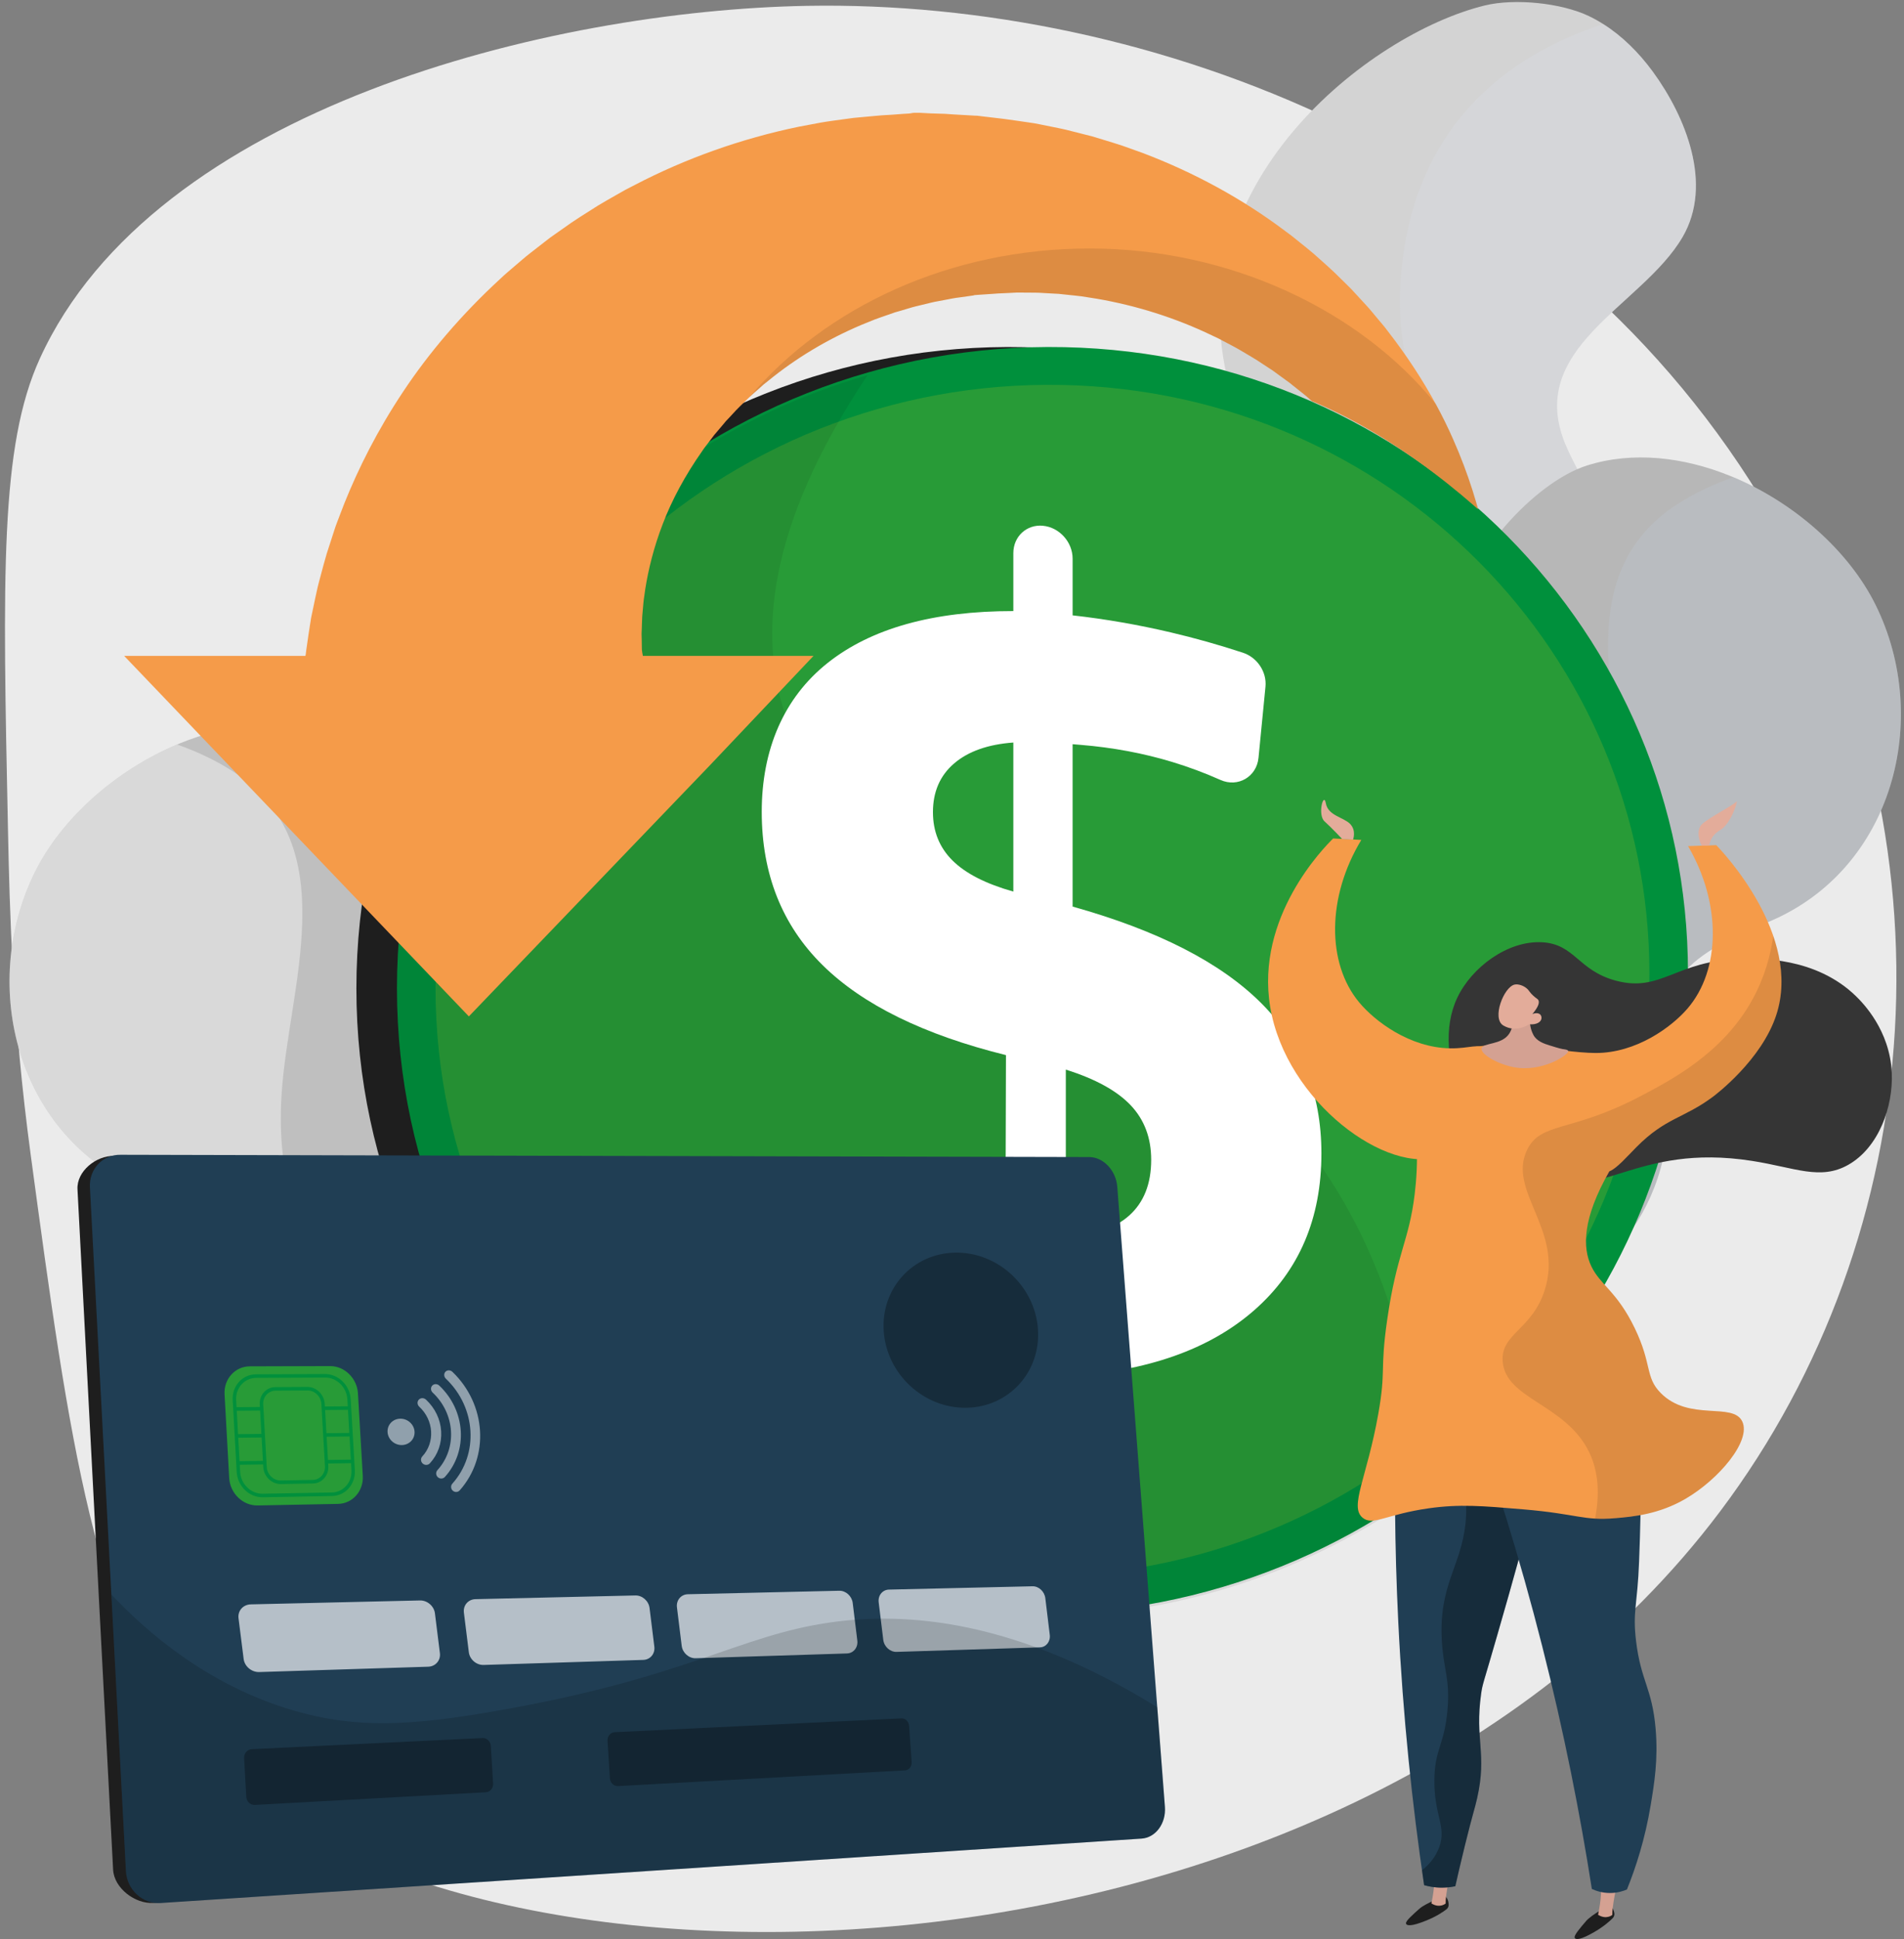
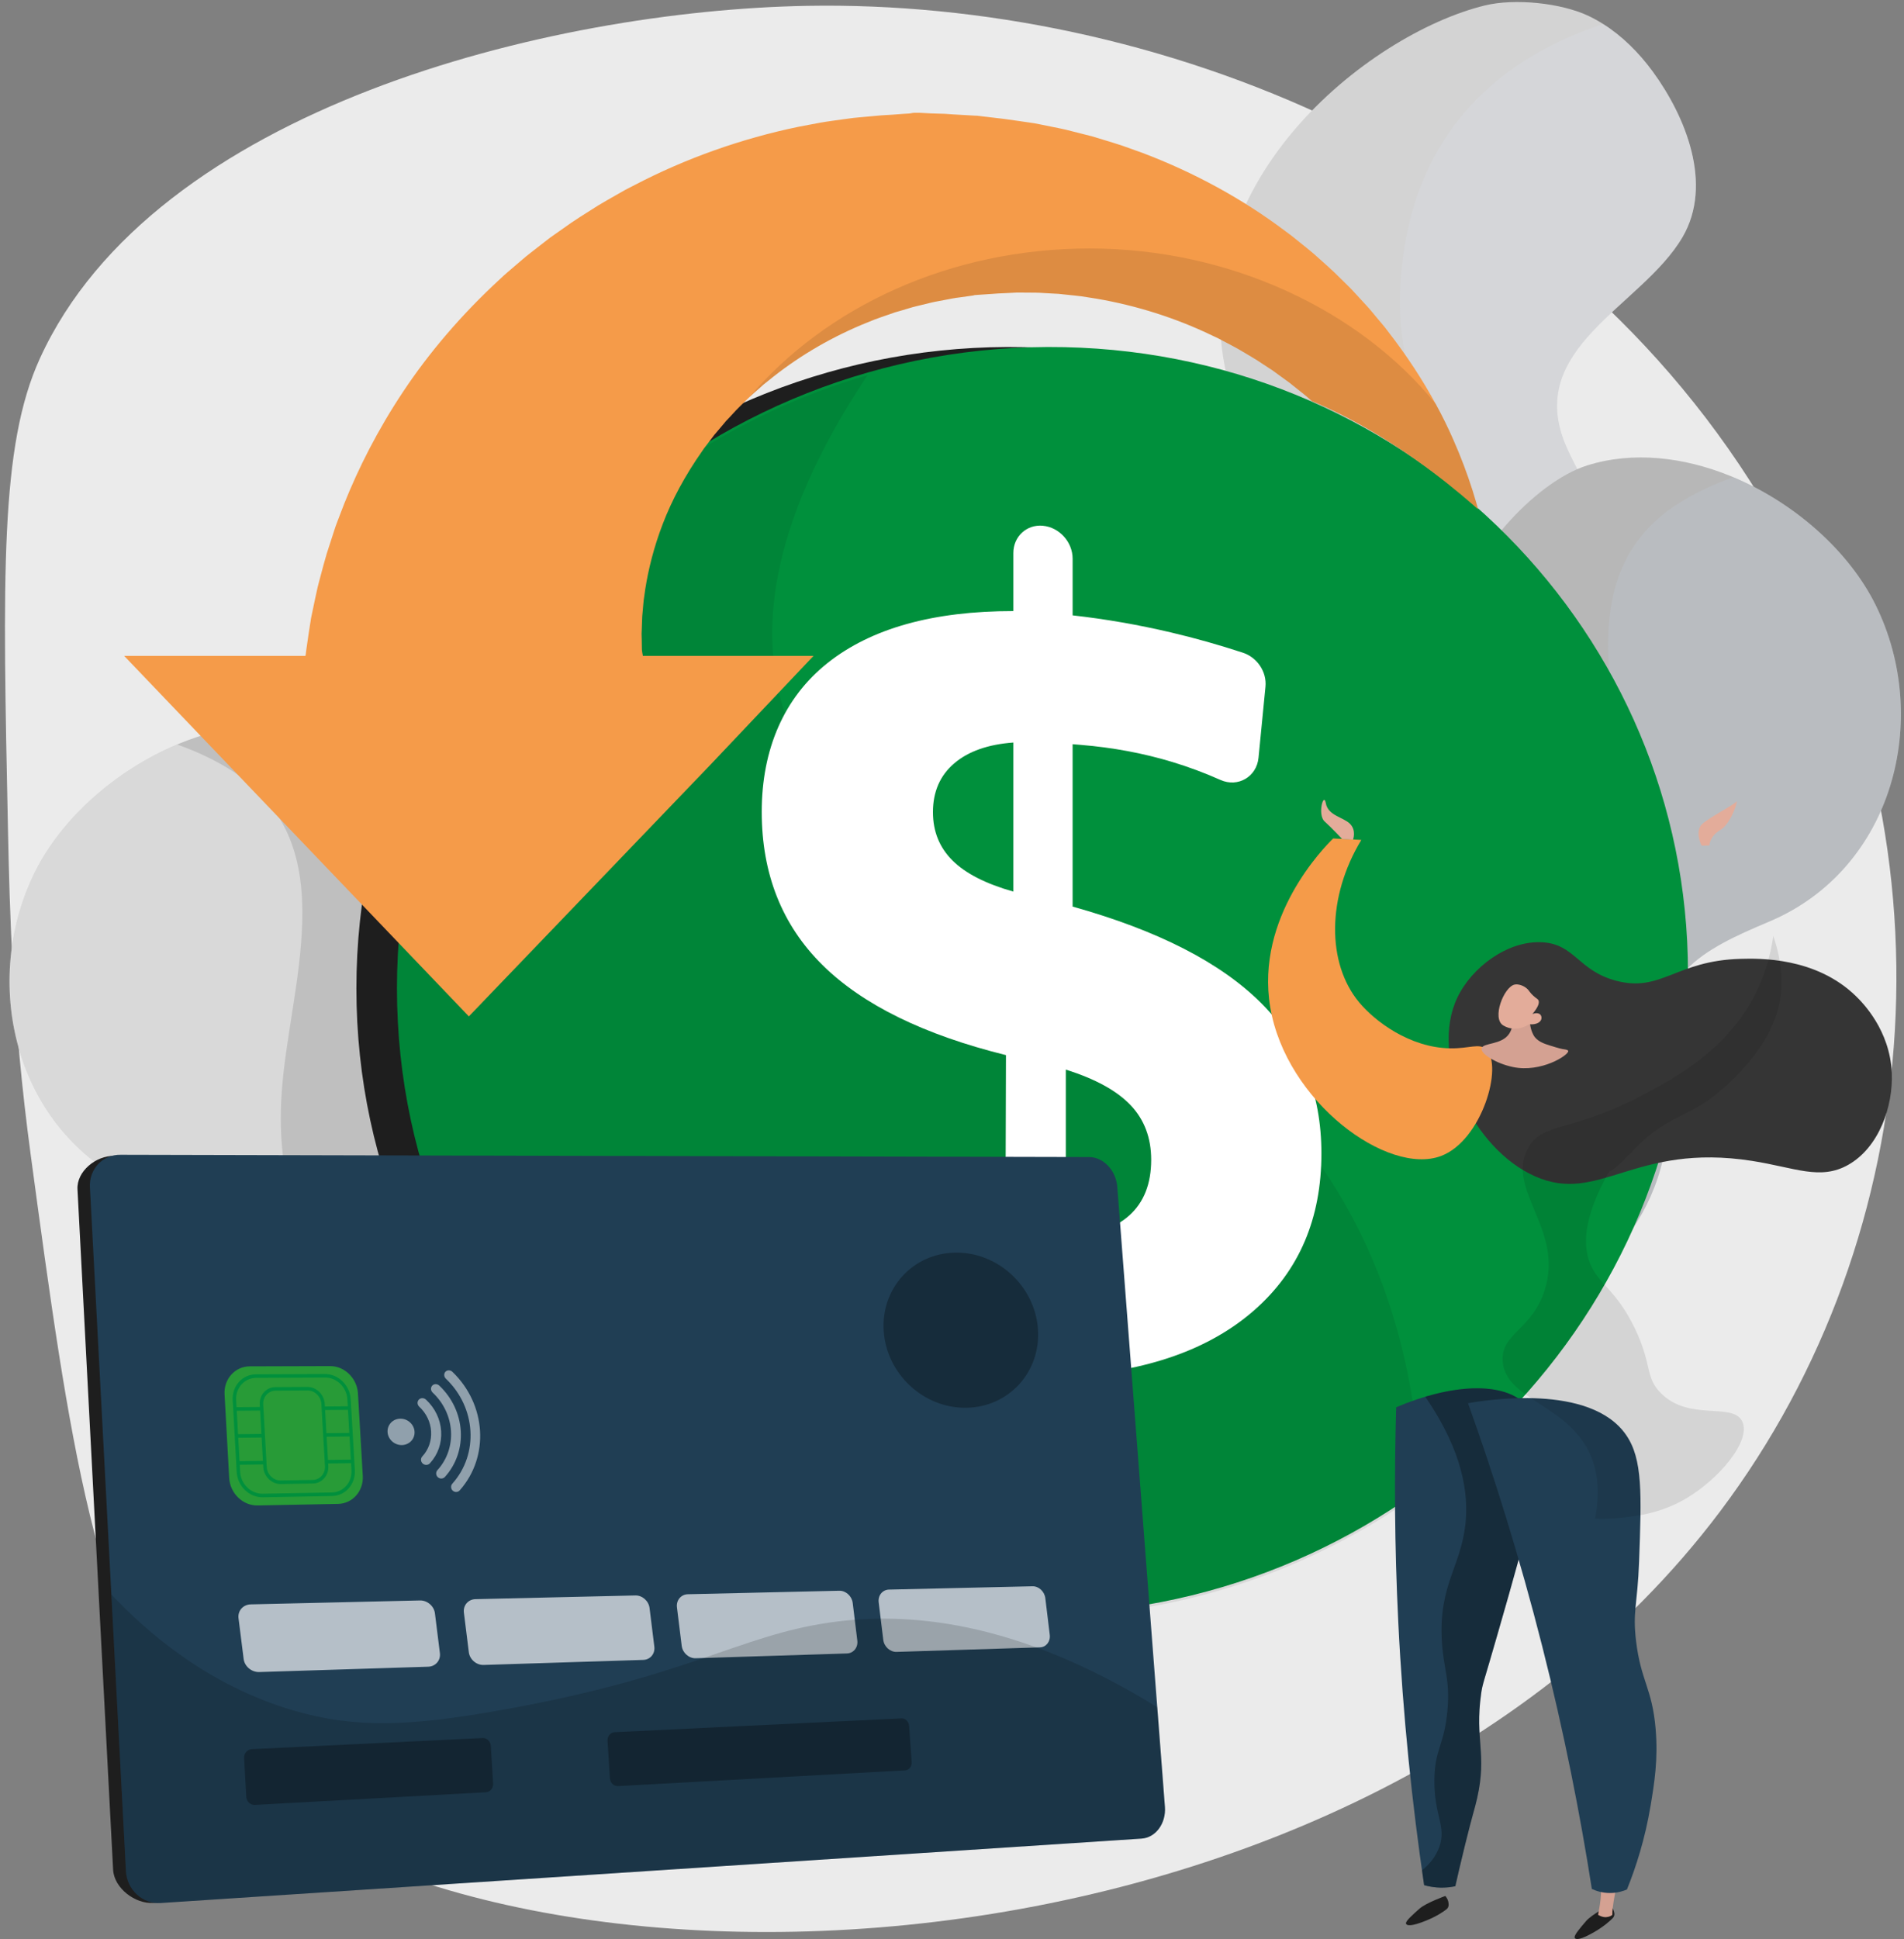
<svg xmlns="http://www.w3.org/2000/svg" viewBox="0 0 2811.91 2862.59">
  <rect x="0" y="0" width="2811.91" height="2862.59" fill="#808080" stroke="none" />
  <defs>
    <style>
      .cls-1, .cls-2 {
        fill: #fff;
      }

      .cls-3 {
        fill: #1e1e1e;
      }

      .cls-4 {
        opacity: .53;
      }

      .cls-5 {
        opacity: .25;
      }

      .cls-5, .cls-6, .cls-7, .cls-8, .cls-9, .cls-10 {
        mix-blend-mode: multiply;
      }

      .cls-11 {
        fill: none;
      }

      .cls-12 {
        fill: #f59b49;
      }

      .cls-13 {
        fill: #289b37;
      }

      .cls-14 {
        fill: #d4a192;
      }

      .cls-15 {
        isolation: isolate;
      }

      .cls-16 {
        fill: #bfbfbf;
      }

      .cls-6 {
        fill: #bfc8d6;
      }

      .cls-6, .cls-7, .cls-10 {
        opacity: .3;
      }

      .cls-17 {
        fill: #d3d3d3;
      }

      .cls-7 {
        fill: #d8dee8;
      }

      .cls-8 {
        opacity: .15;
      }

      .cls-2 {
        mix-blend-mode: soft-light;
        opacity: .4;
      }

      .cls-9, .cls-18 {
        opacity: .1;
      }

      .cls-19 {
        fill: #203e54;
      }

      .cls-20 {
        fill: #ebebeb;
      }

      .cls-21 {
        fill: #353535;
      }

      .cls-22 {
        fill: #b7b7b7;
      }

      .cls-23 {
        fill: #00903c;
      }

      .cls-24 {
        clip-path: url(#clippath);
      }

      .cls-25 {
        fill: #e3ac9a;
      }

      .cls-26 {
        opacity: .7;
      }

      .cls-27 {
        fill: #f4f7fa;
      }
    </style>
    <clipPath id="clippath">
      <path class="cls-11" d="M1411.18,145.27c-897.97,0-999.59,767.06-999.59,767.06H154.04v69.7l506.29,696.29,618.63-808.29h-243.66l344.81-404.19s396.27,70.81,533.04,116.74c176.75,65.16,315.75,213.05,315.75,213.05,0,0-138.04-650.36-817.73-650.36Z" />
    </clipPath>
  </defs>
  <g class="cls-15">
    <g id="Illustration">
      <g>
        <path class="cls-20" d="M1192.26,8.62C813.5,15.31,227.49,159.32,58.81,529.4-.1,658.66,3.89,848.68,11.86,1228.72c2.34,111.7,6.23,274.51,33.53,476.53,56.71,419.64,95.32,705.32,241.44,871.66,366.14,416.81,1688.71,404.77,2253.49-345.63,308.09-409.34,355.48-991.65,73.77-1472.9C2303.94,228.54,1699.33-.34,1192.26,8.62Z" />
        <g>
          <path class="cls-16" d="M208.9,1755.23c97.86,41.11,176.09,80.16,154.74,202.95-34.37,197.62,74.45,317.95,197.62,370.53,118.96,50.82,416.89,119.99,555.82-4.47,4.9-4.34,9.62-8.98,14.13-13.88-31.58-4.68-174.72,111.78-223.39-188.94-48.72-300.72-169.01-160.37-281.56-279.63-112.6-119.22,78.19-233.02,41.54-537.78-10.05-83.43-112-197.49-190.18-222.23-67.71-21.39-142.76-12.54-211.92,15.59-1.38.56-2.79,1.16-4.17,1.72-90.73,38.11-170.81,109.25-210.03,188.47-83.43,168.62-25.86,390.68,157.41,467.67Z" />
          <path class="cls-2" d="M208.9,1755.23c97.86,41.11,176.09,80.16,154.74,202.95-34.37,197.62,74.45,317.95,197.62,370.53,118.96,50.82,416.89,119.99,555.82-4.47-59.11,20.88-130.64,35.61-191.77,28.48-87.38-10.14-168.23-76.12-218.37-145.55-41.41-57.35-67.71-123.98-108.48-181.77-28.27-40.08-71.23-66.07-99.93-105.47-27.92-38.32-45.92-84.5-61.48-128.97-19.5-55.72-24.83-114.15-21.35-172.83,9.41-160.63,96.36-370.58-71.49-479.18-25.56-16.54-53.61-29.56-82.7-39.87-90.73,38.11-170.81,109.25-210.03,188.47-83.43,168.62-25.86,390.68,157.41,467.67Z" />
        </g>
        <g>
          <g>
            <path class="cls-17" d="M2485.05,349.66c-60.06,103.41-236.97,164.32-171.07,311.42,19.12,42.75,48.2,84.63,51.12,132.62,3.01,49.23-38.58,83.73-66.55,118.96-29.3,36.86-50.56,75.57-53.96,123.43-5.07,70.67,41.29,119.95,74.62,176.87,38.58,65.77,9.54,106.89-39.7,155.78-105.43,104.69-38.45,267.13-53.7,396.01-15.08,127.47-81.71,223.01-201.31,272.2-58.08,23.93-120.42,36.43-182.58,43.99-47.94,5.84-100.74,1.89-150.32,5.5-.04.04-.09.08-.13.08-7.09.52-14.09,2.1-21.01,2.1h-.04c-8.59,0-17.06,2.45-25.3,4.26,80.03-17.61,244.14-227.11,218.37-341.64-25.78-114.58-91.68-197.63-13.53-310.1,78.14-112.47-.82-122.4-75.27-242.69-74.45-120.29-85.92-217.68,18.82-277.57,104.69-59.84,98.6-60.4,21.27-353.82-77.37-293.46,206.21-517.07,378.05-559,44.03-10.74,112.77-3.87,153.71,15.68,7.26,3.48,14.31,7.39,21.22,11.81,27.71,17.48,52.37,41.89,72.99,69.98,48.59,66.29,89.49,166.3,44.29,244.14Z" />
            <path class="cls-7" d="M2485.05,349.66c-60.06,103.41-236.97,164.32-171.07,311.42,19.12,42.75,48.2,84.63,51.12,132.62,3.01,49.23-38.58,83.73-66.55,118.96-29.3,36.86-50.56,75.57-53.96,123.43-5.07,70.67,41.29,119.95,74.62,176.87,38.58,65.77,9.54,106.89-39.7,155.78-105.43,104.69-38.45,267.13-53.7,396.01-15.08,127.47-81.71,223.01-201.31,272.2-58.08,23.93-120.42,36.43-182.58,43.99-47.94,5.84-100.74,1.89-150.32,5.5,30.93-5.46,63.54-20.84,89.23-33.85,83.13-42.23,168.96-95.37,212.31-181.16,22.68-44.89,9.97-66.59-8.89-111.83-29.04-69.77-40.94-146.32-5.46-217.25,34.8-69.55,89.7-136.27,87.68-218.11-3.14-126-166.94-212.44-85.1-342.74,50.01-79.56,143.66-131.33,158.4-231.81,10.01-68.05-33.04-124.54-53.83-185.85-22.13-65.17-22.6-135.71-11.08-203.12,33.59-196.46,170.51-285.21,292.9-325.17,27.71,17.48,52.37,41.89,72.99,69.98,48.59,66.29,89.49,166.3,44.29,244.14Z" />
          </g>
          <g>
            <path class="cls-22" d="M2612.51,1360.64c-97.86,41.11-176.09,80.16-154.74,202.95,34.37,197.62-74.45,317.95-197.62,370.53-118.96,50.82-416.89,119.99-555.82-4.47-4.9-4.34-9.62-8.98-14.13-13.88,31.58-4.68,174.72,111.78,223.39-188.94,48.72-300.72,169.01-160.37,281.56-279.63,112.6-119.22-78.19-233.02-41.54-537.78,10.05-83.43,112-197.49,190.18-222.23,67.71-21.39,142.76-12.54,211.92,15.59,1.38.56,2.79,1.16,4.17,1.72,90.73,38.11,170.81,109.25,210.03,188.47,83.43,168.62,25.86,390.68-157.41,467.67Z" />
            <path class="cls-6" d="M2612.51,1360.64c-97.86,41.11-176.09,80.16-154.74,202.95,34.37,197.62-74.45,317.95-197.62,370.53-118.96,50.82-416.89,119.99-555.82-4.47,59.11,20.88,130.64,35.61,191.77,28.48,87.38-10.14,168.23-76.12,218.37-145.55,41.41-57.35,67.71-123.98,108.48-181.77,28.27-40.08,71.23-66.07,99.93-105.47,27.92-38.32,45.92-84.5,61.48-128.97,19.5-55.72,24.83-114.15,21.35-172.83-9.41-160.63-96.36-370.58,71.49-479.18,25.56-16.54,53.61-29.56,82.7-39.87,90.73,38.11,170.81,109.25,210.03,188.47,83.43,168.62,25.86,390.68-157.41,467.67Z" />
          </g>
        </g>
        <g>
          <path class="cls-3" d="M2432.93,1436.24c0,499.2-404.53,922.37-920.63,945.96-536.02,24.5-985.97-388.33-985.97-922.95s449.95-958.31,985.97-946.75c516.11,11.13,920.63,424.54,920.63,923.74Z" />
          <path class="cls-23" d="M2492.86,1436.24c0,499.2-404.53,922.37-920.63,945.96-536.02,24.5-985.97-388.33-985.97-922.95s449.95-958.31,985.97-946.75c516.11,11.13,920.63,424.54,920.63,923.74Z" />
-           <path class="cls-13" d="M2435.89,1436.93c0,470.36-381.58,868.34-867.45,889.57-503.47,22-925.21-366.26-925.21-867.94s421.74-900.12,925.21-890.27c485.87,9.51,867.45,398.28,867.45,868.63Z" />
          <g class="cls-5">
            <path class="cls-10" d="M1156.8,1046.02c-31.7-103.31-30.24-260.22,124.32-492.05-398.73,114.86-694.86,476.44-694.86,908.97,0,534.62,449.95,947.45,985.97,922.95,197.64-9.03,378.59-76.5,526.46-183.54-4.58-142.58-35.6-298.65-122.83-442.61-239.85-395.83-719.61-389.59-819.06-713.73Z" />
          </g>
          <g class="cls-24">
            <g>
              <path class="cls-12" d="M2209.93,931.06v2.92c-26.79-34.84-74.79-83.23-103.53-111.26-.54-1.24-1.44-2.48-1.97-3.72-16.04-36.62-37.67-76.27-65.92-115.85-28.06-39.69-63.71-78.75-105.28-114.72-4.98-4.66-10.73-8.78-16.05-13.19-2.72-2.15-5.46-4.37-8.22-6.52l-4.03-3.28c-1.42-1.09-2.88-2.08-4.29-3.13-5.7-4.12-11.41-8.27-17.15-12.46l-4.29-3.13-4.52-2.92c-2.99-1.97-5.97-3.94-8.96-5.87-11.79-8.13-24.49-15.16-36.89-22.59-6.31-3.61-12.94-6.92-19.37-10.35-3.18-1.71-6.43-3.46-9.68-5.14-3.33-1.57-6.7-3.17-9.99-4.74-53.12-25.55-111.07-44.02-170.51-54.19-7.42-1.17-14.85-2.33-22.35-3.5-7.46-.98-15.04-1.6-22.47-2.44l-11.25-1.2-11.29-.58-11.29-.66c-3.75-.18-7.46-.55-11.25-.47-7.5-.04-15-.11-22.54-.15-1.84,0-3.83-.11-5.55,0l-5.01.25-10.03.51-9.95.47c-.88.04-1.49.04-2.64.11l-10.22.73-13.66.91-10.22.73-1.72.11-.61.04s-3.56,0,2.41.11l-22.09,3.1c-3.63.55-7.31.87-10.95,1.64l-10.83,2.08-10.83,2.04-5.4,1.02c-1.8.33-3.56.84-5.32,1.24-7.08,1.71-14.16,3.39-21.2,5.14-3.56.73-7,1.9-10.45,2.88l-10.33,3.1-10.33,2.95-10.1,3.53c-6.74,2.4-13.47,4.52-20.02,7.07-6.51,2.62-13.05,5.25-19.52,7.91-51.48,21.79-97.75,49.96-137.13,82.14l-7.42,5.9-7.04,6.3c-4.67,4.15-9.49,8.13-13.93,12.39-.19.15-.34.36-.53.51-8.65,8.53-17.42,16.55-25.18,25.36-2.07,2.15-4.1,4.34-6.08,6.52l-3.06,3.21-2.83,3.43c-3.79,4.45-7.54,8.93-11.29,13.34-.92,1.09-1.91,2.15-2.83,3.28l-2.56,3.43c-1.76,2.3-3.48,4.59-5.2,6.82-3.37,4.59-7.04,8.82-10.07,13.56-25.57,36.44-45.05,72.89-58.29,107.65-13.36,34.69-21.28,67.24-25.83,95.99-.5,3.61-1,7.14-1.49,10.64-.42,3.46-1.15,6.85-1.3,10.24-.57,6.78-1.15,13.23-1.72,19.39-.38,6.27-.38,12.28-.65,17.93-.11,2.84-.31,5.61-.34,8.27.11,2.73.19,5.39.23,7.94.07,5.14.15,9.99.23,14.5-.04,1.28.19,1.93.27,2.81.11.84.23,1.68.34,2.48.15,1.6.38,1.38.54,2.84.11,1.24.27,1.82.38,1.82h251.96l-153.1,161.62-355.91,370.62L183.33,968.26h267.65c.38,0,.8-4.37,1.22-7.8,1.03-7.4,2.14-14.61,3.37-23.4.69-4.37,1.3-8.45,2.03-13.16.38-2.3.73-4.48,1.11-6.89.34-2.37.69-4.92,1.18-7,1.88-8.82,3.83-18.11,5.89-28.02,1.11-4.92,2.18-9.95,3.33-15.12,1.23-5.17,2.68-10.42,4.13-15.82,2.91-10.75,5.74-22.05,9.26-33.67,3.75-11.55,7.65-23.54,11.67-36.01,1.95-6.27,4.52-12.43,6.89-18.8,2.41-6.27,4.9-12.72,7.42-19.28,20.78-51.93,49.14-108.49,87.07-165.34,37.78-56.89,85.89-113.55,142.99-166.1,6.93-6.74,14.58-12.9,21.97-19.35,3.75-3.17,7.46-6.38,11.21-9.58l5.7-4.81,5.82-4.59c7.85-6.09,15.77-12.25,23.65-18.4l5.97-4.59,6.2-4.37c4.17-2.95,8.31-5.87,12.48-8.78,16.34-11.92,33.91-22.67,51.36-33.75,8.8-5.39,17.91-10.42,26.98-15.63,4.48-2.55,9.03-5.1,13.59-7.73,4.67-2.4,9.34-4.81,14.01-7.22,74.48-38.85,156.77-68.33,242.2-85.97,10.68-2,21.43-4.05,32.15-6.05,10.72-1.9,21.62-3.21,32.42-4.77l16.23-2.19,16.34-1.53,16.3-1.49c5.44-.47,10.83-1.06,16.31-1.24,10.87-.47,21.78-1.71,32.69-2.19,2.68-.11,5.43-1.09,8.15-1.09h8.19l16.27.87,16.27.51c5.43,0,10.87.69,16.27.95l32.34,1.86c7.35.11,2.52.18,4.4.22l.84.11,1.72.18,3.37.44,6.81.8,13.55,1.6,6.81.8,3.37.4,4.17.55,17.15,2.4,17.14,2.48,8.5,1.28c2.79.44,5.28,1.02,7.96,1.53,10.45,2.11,20.9,4.26,31.35,6.34,5.2.98,10.33,2.41,15.46,3.68l15.43,3.9,15.31,3.9,15.12,4.56c10.03,3.1,20.09,6.01,29.93,9.37,9.84,3.5,19.6,7,29.36,10.5,77.43,29.3,148.08,68.4,208.82,113.92,3.83,2.81,7.62,5.65,11.4,8.45,3.71,2.92,7.35,5.87,10.99,8.86,7.27,5.9,14.58,11.59,21.59,17.64,13.82,12.35,27.6,24.2,40.19,37.03,3.21,3.13,6.35,6.3,9.57,9.4l4.71,4.66,4.52,4.85c6.01,6.49,11.94,12.94,17.8,19.31l4.4,4.81,4.21,4.96c2.72,3.32,5.51,6.6,8.23,9.88,5.43,6.6,11.14,12.86,16.04,19.68,27.75,35.68,51.25,71.83,70.69,107.47,9.49,17.31,17.95,34.55,25.41,51.57,23.08,51.97,37.89,101.42,47.23,145.48,1.03,5.54,2.14,10.97,3.18,16.33.99,5.32,2.18,10.53,2.83,15.74,1.45,10.39,2.91,20.34,4.25,29.92,1.15,9.62,1.76,18.88,2.6,27.66.34,4.37.8,8.64,1.07,12.86.15,4.15,1.07,8.24,1.26,12.24.23,7.94,1.57,15.56,1.57,22.59Z" />
              <path class="cls-18" d="M2209.93,931.06v2.92c-26.79-34.84-74.79-83.23-103.53-111.26-.54-1.24-1.44-2.48-1.97-3.72-16.04-36.62-37.67-76.27-65.92-115.85-28.06-39.69-63.71-78.75-105.28-114.72-4.98-4.66-10.73-8.78-16.05-13.19-2.72-2.15-5.46-4.37-8.22-6.52l-4.03-3.28c-1.42-1.09-2.88-2.08-4.29-3.13-5.7-4.12-11.41-8.27-17.15-12.46l-4.29-3.13-4.52-2.92c-2.99-1.97-5.97-3.94-8.96-5.87-11.79-8.13-24.49-15.16-36.89-22.59-6.31-3.61-12.94-6.92-19.37-10.35-3.18-1.71-6.43-3.46-9.68-5.14-3.33-1.57-6.7-3.17-9.99-4.74-53.12-25.55-111.07-44.02-170.51-54.19-7.42-1.17-14.85-2.33-22.35-3.5-7.46-.98-15.04-1.6-22.47-2.44l-11.25-1.2-11.29-.58-11.29-.66c-3.75-.18-7.46-.55-11.25-.47-7.5-.04-15-.11-22.54-.15-1.84,0-3.83-.11-5.55,0l-5.01.25-10.03.51-9.95.47c-.88.04-1.49.04-2.64.11l-10.22.73-13.66.91-10.22.73-1.72.11-.61.04s-3.56,0,2.41.11l-22.09,3.1c-3.63.55-7.31.87-10.95,1.64l-10.83,2.08-10.83,2.04-5.4,1.02c-1.8.33-3.56.84-5.32,1.24-7.08,1.71-14.16,3.39-21.2,5.14-3.56.73-7,1.9-10.45,2.88l-10.33,3.1-10.33,2.95-10.1,3.53c-6.74,2.4-13.47,4.52-20.02,7.07-6.51,2.62-13.05,5.25-19.52,7.91-51.48,21.79-97.75,49.96-137.13,82.14l-7.42,5.9-7.04,6.3c-4.67,4.15-9.49,8.13-13.93,12.39-.19.15-.34.36-.53.51,113.1-133.34,296.32-219.97,503.07-219.97s398.97,90.92,511.26,229.81c9.49,17.31,17.95,34.55,25.41,51.57,23.08,51.97,37.89,101.42,47.23,145.48,1.03,5.54,2.14,10.97,3.18,16.33.99,5.32,2.18,10.53,2.83,15.74,1.45,10.39,2.91,20.34,4.25,29.92,1.15,9.62,1.76,18.88,2.6,27.66.34,4.37.8,8.64,1.07,12.86.15,4.15,1.07,8.24,1.26,12.24.23,7.94,1.57,15.56,1.57,22.59Z" />
            </g>
          </g>
          <path class="cls-1" d="M1540.39,776.2h0c24.15,2.3,43.7,24.04,43.7,48.56v83.7c48.29,5.39,96.65,13.79,145.07,25.17,35.71,8.39,71.17,18.38,106.4,29.96,21.11,6.94,35.49,28.25,33.34,50.23l-10.28,104.96c-2.73,27.85-30.26,44.2-56.17,32.65-23.2-10.35-46.99-19.21-71.38-26.59-42.55-12.87-87.42-21.27-134.64-25.16l-12.35-1.02v239.72c125.98,35.25,218.5,82.66,278.29,142.3,59.5,59.35,89.15,133.33,89.15,222.13,0,96.03-32.78,172.93-98.59,230.93-66.17,58.3-158.93,91.1-278.89,98.2v92.39c0,24.54-19.56,43.65-43.73,42.69l-.77-.03c-24.22-.96-43.89-21.7-43.89-46.33v-91.14l-19.47-.88c-56.24-2.54-110.1-8.27-161.57-17.23-38.11-6.63-75.33-15.19-111.65-25.68-21.96-6.34-37.04-27.27-35.03-49.74l12.1-134.93c2.61-29.17,31.91-46.14,59.65-35.2,32.33,12.75,65.06,23.49,98.2,32.23,51.63,13.62,103.97,22.35,156.99,26.23l.78-266.66c-120.93-29.92-211.46-74.24-270.94-132.95-59.76-58.98-89.75-134.46-89.75-226.24s32.51-168.29,97.3-219.74c64.45-51.19,156.08-76.66,274.28-76.59v-85.58c0-24.61,19.65-42.69,43.85-40.39ZM1496.55,1096.19c-37.37,2.72-66.52,12.98-87.38,30.81-20.89,17.85-31.35,41.85-31.35,71.96,0,28.53,9.68,52.37,29,71.51,19.3,19.11,49.23,34.37,89.72,45.77v-220.05ZM1574.05,1579.05v244.54c40.63.08,71.78-9.62,93.53-29.07,21.71-19.42,32.55-46.85,32.55-82.32,0-32.34-10.08-59.16-30.25-80.48-20.21-21.36-52.12-38.91-95.83-52.66Z" />
        </g>
        <g>
          <path class="cls-3" d="M1693.03,2665.97c1.84,24.24-13.58,45.2-34.34,46.56l-1432.31,96.72c-26.58,1.75-57.89-21.53-59.34-49.14l-52.6-1004.36c-1.4-26.75,27.68-49.86,53.94-49.29l1414.42,4.98c20.57.44,38.8,20.05,40.59,43.61l69.63,910.92Z" />
          <path class="cls-19" d="M1720.4,2667.51c1.86,24.37-13.64,45.44-34.51,46.81l-1448.6,95.08c-26.72,1.75-49.87-19.53-51.33-47.29l-53.16-1009.49c-1.42-26.89,19.1-48.41,45.5-47.84l1430.91,3.36c20.69.44,39.03,20.15,40.83,43.83l70.36,915.55Z" />
          <g class="cls-26">
            <path class="cls-27" d="M632.44,2460.54l-249.53,7.89c-11.31.36-21.7-8.33-23.08-19.31l-7.57-60.17c-1.38-10.98,6.77-20.18,18.09-20.44l249.88-5.78c10.83-.25,20.77,8.31,22.1,19.02l7.32,58.7c1.34,10.71-6.4,19.75-17.22,20.09Z" />
            <path class="cls-27" d="M950.11,2450.49l-235.87,7.46c-10.68.34-20.52-8.11-21.85-18.78l-7.29-58.49c-1.33-10.67,6.35-19.61,17.04-19.86l236.2-5.46c10.24-.24,19.66,8.1,20.95,18.52l7.06,57.09c1.29,10.41-6.01,19.2-16.24,19.52Z" />
            <path class="cls-27" d="M1250.8,2440.99l-223.3,7.06c-10.11.32-19.43-7.91-20.72-18.29l-7.02-56.89c-1.28-10.38,5.96-19.07,16.08-19.3l223.6-5.17c9.7-.22,18.64,7.89,19.88,18.03l6.81,55.57c1.24,10.14-5.66,18.68-15.34,18.99Z" />
            <path class="cls-27" d="M1535.82,2431.98l-211.7,6.69c-9.58.3-18.43-7.71-19.67-17.81l-6.77-55.38c-1.24-10.11,5.61-18.56,15.2-18.78l211.99-4.9c9.2-.21,17.7,7.7,18.9,17.57l6.57,54.13c1.2,9.87-5.33,18.19-14.52,18.48Z" />
          </g>
          <g>
            <path class="cls-13" d="M499.43,2220.18l-118.92,2.31c-21.82.43-40.75-17.82-42.01-40.54l-6.86-123.62c-1.25-22.61,15.59-41.16,37.35-41.22l118.66-.36c21.28-.06,39.71,18.08,41.01,40.34l7.12,121.67c1.31,22.36-15.02,41-36.35,41.41Z" />
            <path class="cls-23" d="M524.04,2170.34l-6.1-104.61c-1.2-20.62-18.18-37.33-37.91-37.25l-101.94.41c-20.12.08-35.58,17.15-34.42,38.06l5.9,106.09c1.17,20.99,18.57,37.78,38.72,37.4l102.14-1.89c19.76-.37,34.81-17.51,33.61-38.21ZM518.18,2154.83l-33.81.48-1.98-34.27,33.8-.39,1.99,34.17ZM515.88,2115.45l-33.8.37-1.98-34.22,33.79-.28,1.99,34.13ZM349.34,2077.41l-.58-10.49c-1-18,12.31-32.71,29.63-32.78l101.95-.45c16.99-.07,31.62,14.31,32.66,32.08l.6,10.35-33.78.27-.22-3.75c-.8-13.93-12.3-25.2-25.65-25.13l-47.28.26c-13.48.07-23.82,11.55-23.04,25.59l.21,3.78-34.5.27ZM388.9,2077.1h0l-.21-3.78c-.63-11.14,7.58-20.25,18.28-20.31l47.29-.28c10.6-.06,19.73,8.88,20.37,19.95l.22,3.75h0l.3,5.21h0l1.97,34.24h-.01l.3,5.22h.02l1.98,34.28h-.03l.3,5.23h.03l.22,3.76c.64,11.1-7.46,20.27-18.07,20.45l-47.35.79c-10.71.18-19.95-8.77-20.58-19.95l-.05-.94c-.04-.38-.07-.75-.09-1.13l-4.29-76.68-.26-4.54h0l-.29-5.25ZM349.63,2082.68l34.5-.29,1.94,34.49-34.51.38-1.93-34.58ZM351.86,2122.54l34.51-.4,1.94,34.53-34.53.49-1.93-34.62ZM490.13,2203.33l-102.14,1.85c-17.35.31-32.32-14.14-33.33-32.21l-.59-10.52,34.53-.51.21,3.79c.79,14.09,12.44,25.36,25.94,25.13l47.36-.8c13.37-.23,23.57-11.79,22.76-25.76l-.22-3.76,33.81-.49.6,10.38c1.04,17.83-11.93,32.6-28.95,32.91Z" />
          </g>
          <path class="cls-8" d="M729.67,2526.38c-123.09,21.24-202.98,26.01-295.7-1.04-128.9-37.61-219.15-117.97-269.51-171.45l21.5,408.22c1.46,27.76,24.61,49.05,51.33,47.29l1448.6-95.08c20.87-1.37,36.37-22.44,34.51-46.81l-11.2-147.07c-210.39-130.06-371.87-141.19-483.49-125.16-136.93,19.66-210.73,81.86-496.04,131.1Z" />
          <g class="cls-10">
            <path d="M717.62,2645.88l-341.17,18.69c-6.63.36-12.37-5.02-12.76-11.96l-3.17-57.15c-.38-6.93,4.72-12.86,11.35-13.18l340.88-16.43c6.26-.3,11.71,4.95,12.12,11.68l3.39,55.47c.41,6.74-4.37,12.53-10.64,12.88Z" />
            <path d="M1336.71,2613.57l-423.93,23.22c-6.2.34-11.62-4.87-12.05-11.59l-3.52-55.25c-.43-6.7,4.3-12.42,10.49-12.72l423.61-20.41c5.76-.28,10.84,4.77,11.3,11.22l3.75,53.2c.46,6.46-3.89,12.01-9.65,12.33Z" />
          </g>
          <path class="cls-10" d="M1532.84,1961.68c4.7,63.41-42.69,115.66-105.75,116.59-62.94.93-117.5-49.64-121.96-112.84-4.45-63.07,42.69-115.04,105.4-116.18,62.82-1.14,117.63,49.14,122.32,112.43Z" />
          <g class="cls-4">
            <path class="cls-27" d="M607.3,2127.34c-7.27,7.75-19.89,8.04-28.19.57-8.34-7.51-9.09-19.93-1.66-27.68,7.38-7.7,20-7.8,28.19-.29,8.14,7.47,8.89,19.7,1.66,27.41Z" />
            <g>
              <path class="cls-27" d="M673.94,2202.58c-1.86.09-3.76-.54-5.27-1.9-3.02-2.73-3.31-7.37-.64-10.36,39.35-43.96,35.1-112.41-9.51-154.94-3.03-2.88-3.31-7.5-.63-10.3,2.67-2.8,7.27-2.72,10.28.17,50.12,48.09,54.92,125.23,10.77,174.95-1.33,1.49-3.14,2.3-5,2.38Z" />
              <path class="cls-27" d="M651.99,2182.75c-1.88.07-3.82-.57-5.34-1.95-3.07-2.77-3.35-7.44-.64-10.43,29.44-32.37,26.31-83.14-6.99-114.47-3.07-2.89-3.35-7.54-.64-10.39,2.71-2.84,7.38-2.79,10.43.09,39.01,36.94,42.7,96.61,8.26,134.78-1.35,1.49-3.19,2.29-5.08,2.36Z" />
              <path class="cls-27" d="M629.72,2162.63c-1.91.06-3.87-.6-5.42-2-3.11-2.81-3.4-7.51-.64-10.5,19.12-20.68,17.12-53.37-4.46-73.4-3.11-2.89-3.4-7.58-.64-10.47,2.75-2.89,7.49-2.87,10.59.01,13.38,12.5,21.3,29.05,22.38,46.67,1.08,17.64-4.8,34.42-16.65,47.34-1.37,1.49-3.24,2.28-5.15,2.34Z" />
            </g>
          </g>
        </g>
        <g>
          <path class="cls-21" d="M2793.87,1583.61c-2.87-62.86-42.83-103.12-52.8-112.86-59.57-58.19-143.67-55.93-170.59-55.21-95.51,2.56-117.07,49.96-183.71,32.32-56.42-14.94-60.76-54.16-109.33-56.81-50.76-2.77-104.01,36.91-125.33,82.02-41.09,86.95,23.03,222.46,114.54,263.35,95.08,42.49,146.51-49.88,320.83-22.61,63.58,9.95,100.83,29.13,142.04,5.85,45.14-25.51,66.62-85.93,64.34-136.05Z" />
          <path class="cls-12" d="M2010.44,1239.96c-50.94,84.17-51.17,181.9-3.36,239.59,23.09,27.86,74.58,67.15,134.7,68.09,28.65.45,42.85-8.07,52.98,1.38,25.71,23.98-6.03,134.56-66.42,157.49-78.55,29.83-229.02-79.71-252.42-219.71-22.24-133.12,80.02-236.31,92.95-248.97,13.86.71,27.71,1.42,41.57,2.12Z" />
          <path class="cls-3" d="M2134.45,2799.02s5.04,4.8,4.98,13.21c-.02,2.5-1.18,4.89-3.22,6.47-4.48,3.47-14.39,10.31-29.78,16.57-21.78,8.85-29.1,8-29.98,4.37-.88-3.63,10.36-13.41,20-21.95,9.64-8.54,38.01-18.67,38.01-18.67Z" />
-           <path class="cls-14" d="M2141.66,2765.3s-7.15,32.83-6.66,44.84c0,0-8.75,7.62-21.04-.18,0,0,6.57-29.98,3.57-42.45l24.14-2.21Z" />
          <path class="cls-3" d="M2377.36,2812.37s5.65,4.05,6.76,12.39c.33,2.48-.49,5.01-2.29,6.85-3.96,4.06-12.82,12.2-27.2,20.53-20.34,11.78-27.72,11.95-29.09,8.48-1.37-3.47,8.41-14.71,16.77-24.5,8.36-9.79,35.06-23.75,35.06-23.75Z" />
          <path class="cls-14" d="M2387.81,2782.11s-7.15,32.83-6.66,44.84c0,0-8.75,7.62-21.04-.18,0,0,6.57-29.98,3.57-42.45l24.14-2.21Z" />
          <path class="cls-19" d="M2061.96,2077.52c-2.95,98.72-2.46,204.65,3.06,316.9,6.9,140.21,20.69,270.21,38.17,388.64,6.59,1.89,15.65,3.72,26.47,3.68,7.63-.03,14.26-.98,19.61-2.13,3.12-13.94,7.99-35.15,14.35-60.95,11.52-46.72,14.26-52.93,17.87-68.98,14.99-66.59-3.79-85.61,5.92-154.35,2.13-15.08,2.97-13.73,23.78-86.22,25.94-90.37,39.05-135.53,45.23-170.15,16.61-92.9,24.91-139.35-.87-168.24-33.69-37.75-112.84-32.58-193.6,1.81Z" />
          <path class="cls-10" d="M2125.56,2726.79c11.06-30.56-7.76-46.3-7.22-99.16.47-45.59,14.65-51.16,19.31-102.38,4.27-46.97-6.01-60.42-8.33-103.78-4.38-81.71,28.11-108.84,34.88-171.39,4.66-43.07-2.61-105.84-59.35-188.1,64.71-19.31,123.04-17.27,150.72,13.73,25.78,28.89,17.48,75.34.87,168.24-6.19,34.62-19.29,79.78-45.23,170.15-20.81,72.48-21.65,71.14-23.78,86.22-9.71,68.75,9.07,87.77-5.92,154.35-3.61,16.05-6.35,22.27-17.87,68.98-6.36,25.8-11.22,47.01-14.35,60.95-5.34,1.16-11.98,2.11-19.61,2.13-10.82.04-19.88-1.79-26.47-3.68-1.07-7.23-2.12-14.51-3.16-21.83,10.97-8.95,20.38-20.21,25.53-34.44Z" />
          <path class="cls-19" d="M2168.02,2071.51c38.7,107.91,76.35,227.8,109.61,358.91,32.34,127.49,55.97,247.59,73.26,358.2,5.12,2.41,14.88,6.16,27.6,6,10.85-.14,19.32-3.07,24.27-5.22,13.04-32.28,26.74-74.3,35.06-124.6,5.34-32.29,11.17-67.46,7.26-112.74-5.2-60.16-21.67-69.8-28.86-129.3-5.37-44.47,2.12-53.19,4.46-117.49,3.62-99.74,5.49-151.14-19.15-186.83-52.93-76.68-207.84-51.4-233.51-46.93Z" />
-           <path class="cls-12" d="M2035.57,2087.01c11.64-65.72,2.15-62.47,13.06-138.37,14.29-99.36,32.13-115.81,40.63-185.6,5.03-41.26,7.05-103.24-11.82-182.37,21.43-12.13,95.44-50.55,193.33-35.2,12.36,1.94,59.26,9.03,85.71,9.06,60.12.08,112.28-38.32,135.84-65.79,48.78-56.87,50.21-154.59.72-239.61,13.87-.47,27.73-.94,41.6-1.42,8.98,9.19,126.98,133.13,88.7,250.51-21.7,66.56-89.32,117.72-94.01,121.19-43.34,32.14-69.29,30.26-112.9,74.35-12.3,12.43-29.13,31.68-39.7,35.47-40.15,70.19-39.64,112.91-26.56,140.28,13.19,27.59,37.86,36.93,64.07,91.25,26,53.89,14.96,72.14,38.46,95.83,42.14,42.49,106.47,12.83,120.33,41.93,13.61,28.58-34.87,85.74-84.04,114.29-38.93,22.6-76.46,26.19-102.88,28.45-47.97,4.09-55.8-6.19-136.27-13-60.26-5.1-94.33-7.99-139.74-1.57-62.87,8.89-82.84,26.47-97.87,13.83-19.75-16.62,6.6-58.94,23.34-153.52Z" />
          <g>
            <path class="cls-14" d="M2263.04,1484.22c-3.11,8.38-7.31,26.89,1.59,43.69,4.84,9.14,15.28,12.83,24.58,15.62,6.03,1.8,12.06,3.86,18.22,5.15,1.5.31,8.31.69,8.61,2.93.8,5.95-39.91,32.41-81.77,23.63-24.6-5.16-47.82-19.49-46.2-27.4,1.82-8.88,29.77-4.74,40.82-21.87,7.06-10.95,6.26-24.38.66-37,8.19-6.78,25.26,2.06,33.48-4.74Z" />
            <path class="cls-25" d="M2258.13,1512.12s-18.59,13.37-38,1.77c-17.34-10.37.69-56.56,16.53-60.33,5.29-1.26,13.56,1.27,18.91,6.35,3.16,3,3.62,5.33,8.88,10.12,4.85,4.42,6.75,4.53,7.71,6.96,1.2,3.04.52,8.67-9.05,20.05,5.22-2.14,10.03-1.56,12.25,1.45.35.48,1.16,2.04,1.21,3.81.16,6.41-7.08,10.85-18.43,9.82Z" />
          </g>
          <g class="cls-9">
            <path d="M2346.36,2142.7c-34.85-70.27-123.21-77.14-127.17-133.11-2.9-40.94,43.74-46.48,62.26-105.46,27.85-88.68-55.73-145.7-26.13-206.63,20.21-41.61,64.12-25.14,166.16-78.54,47.63-24.93,123.24-64.5,166.72-143.62,17.68-32.18,26.57-64.58,30.65-93.61,12.5,36.47,17.41,76.85,4.49,116.5-21.7,66.56-89.32,117.72-94.01,121.19-43.34,32.14-69.29,30.26-112.9,74.35-12.3,12.43-29.13,31.68-39.7,35.47-40.15,70.19-39.64,112.91-26.56,140.28,13.19,27.59,37.86,36.93,64.07,91.25,26,53.89,14.96,72.14,38.46,95.83,42.14,42.49,106.47,12.83,120.33,41.93,13.61,28.58-34.87,85.74-84.04,114.29-38.93,22.6-76.46,26.19-102.88,28.45-12.1,1.03-21.65,1.15-30.45.64,8.71-44.57,2.09-76.25-9.29-99.2Z" />
          </g>
          <path class="cls-25" d="M2513.48,1248.5c-1.17.04-10.8-21.7.27-31.91,11.07-10.21,46.23-27.79,50.31-32.95,4.08-5.16-7.01,32.04-23.24,41.53-16.24,9.49-16.33,22.96-16.33,22.96l-11,.37Z" />
          <path class="cls-25" d="M1998.21,1239.55s5.27-13.39-4.36-23.25c-9.63-9.85-32.47-12.09-35.75-30.24-3.27-18.15-12.72,16.88-1.94,26.56,10.78,9.68,26.08,26.12,26.08,26.12l15.97.82Z" />
        </g>
      </g>
    </g>
  </g>
</svg>